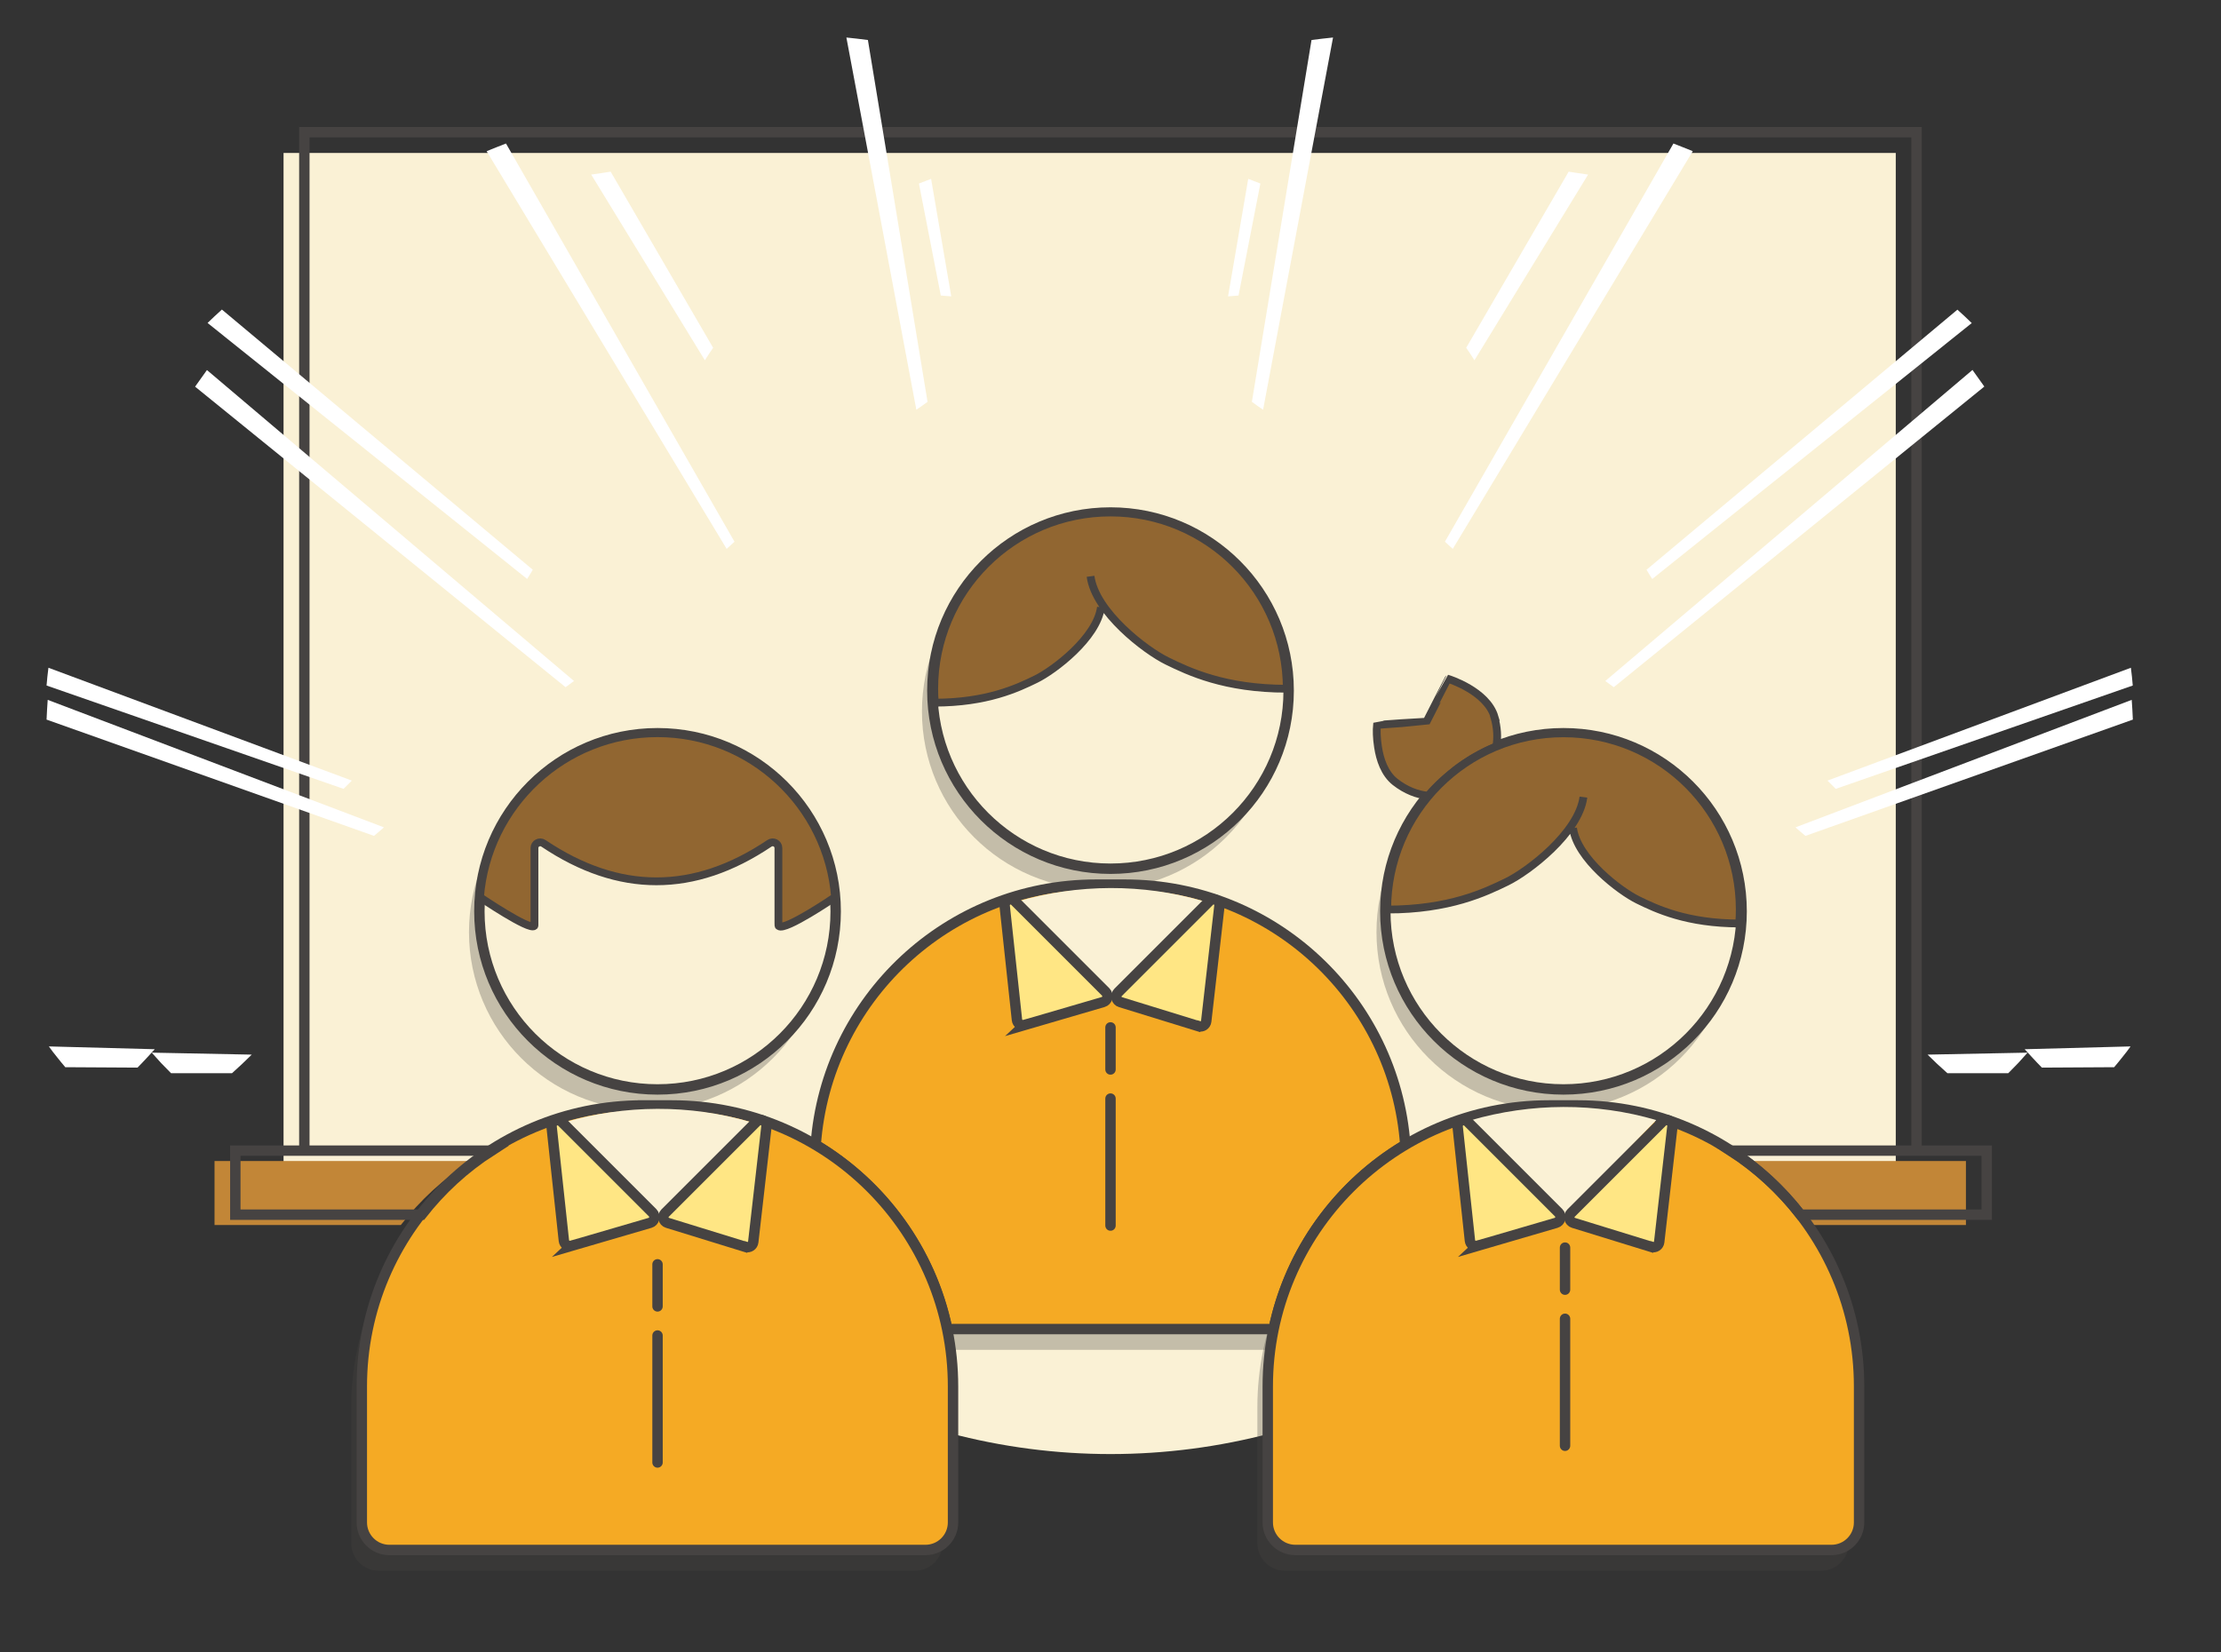
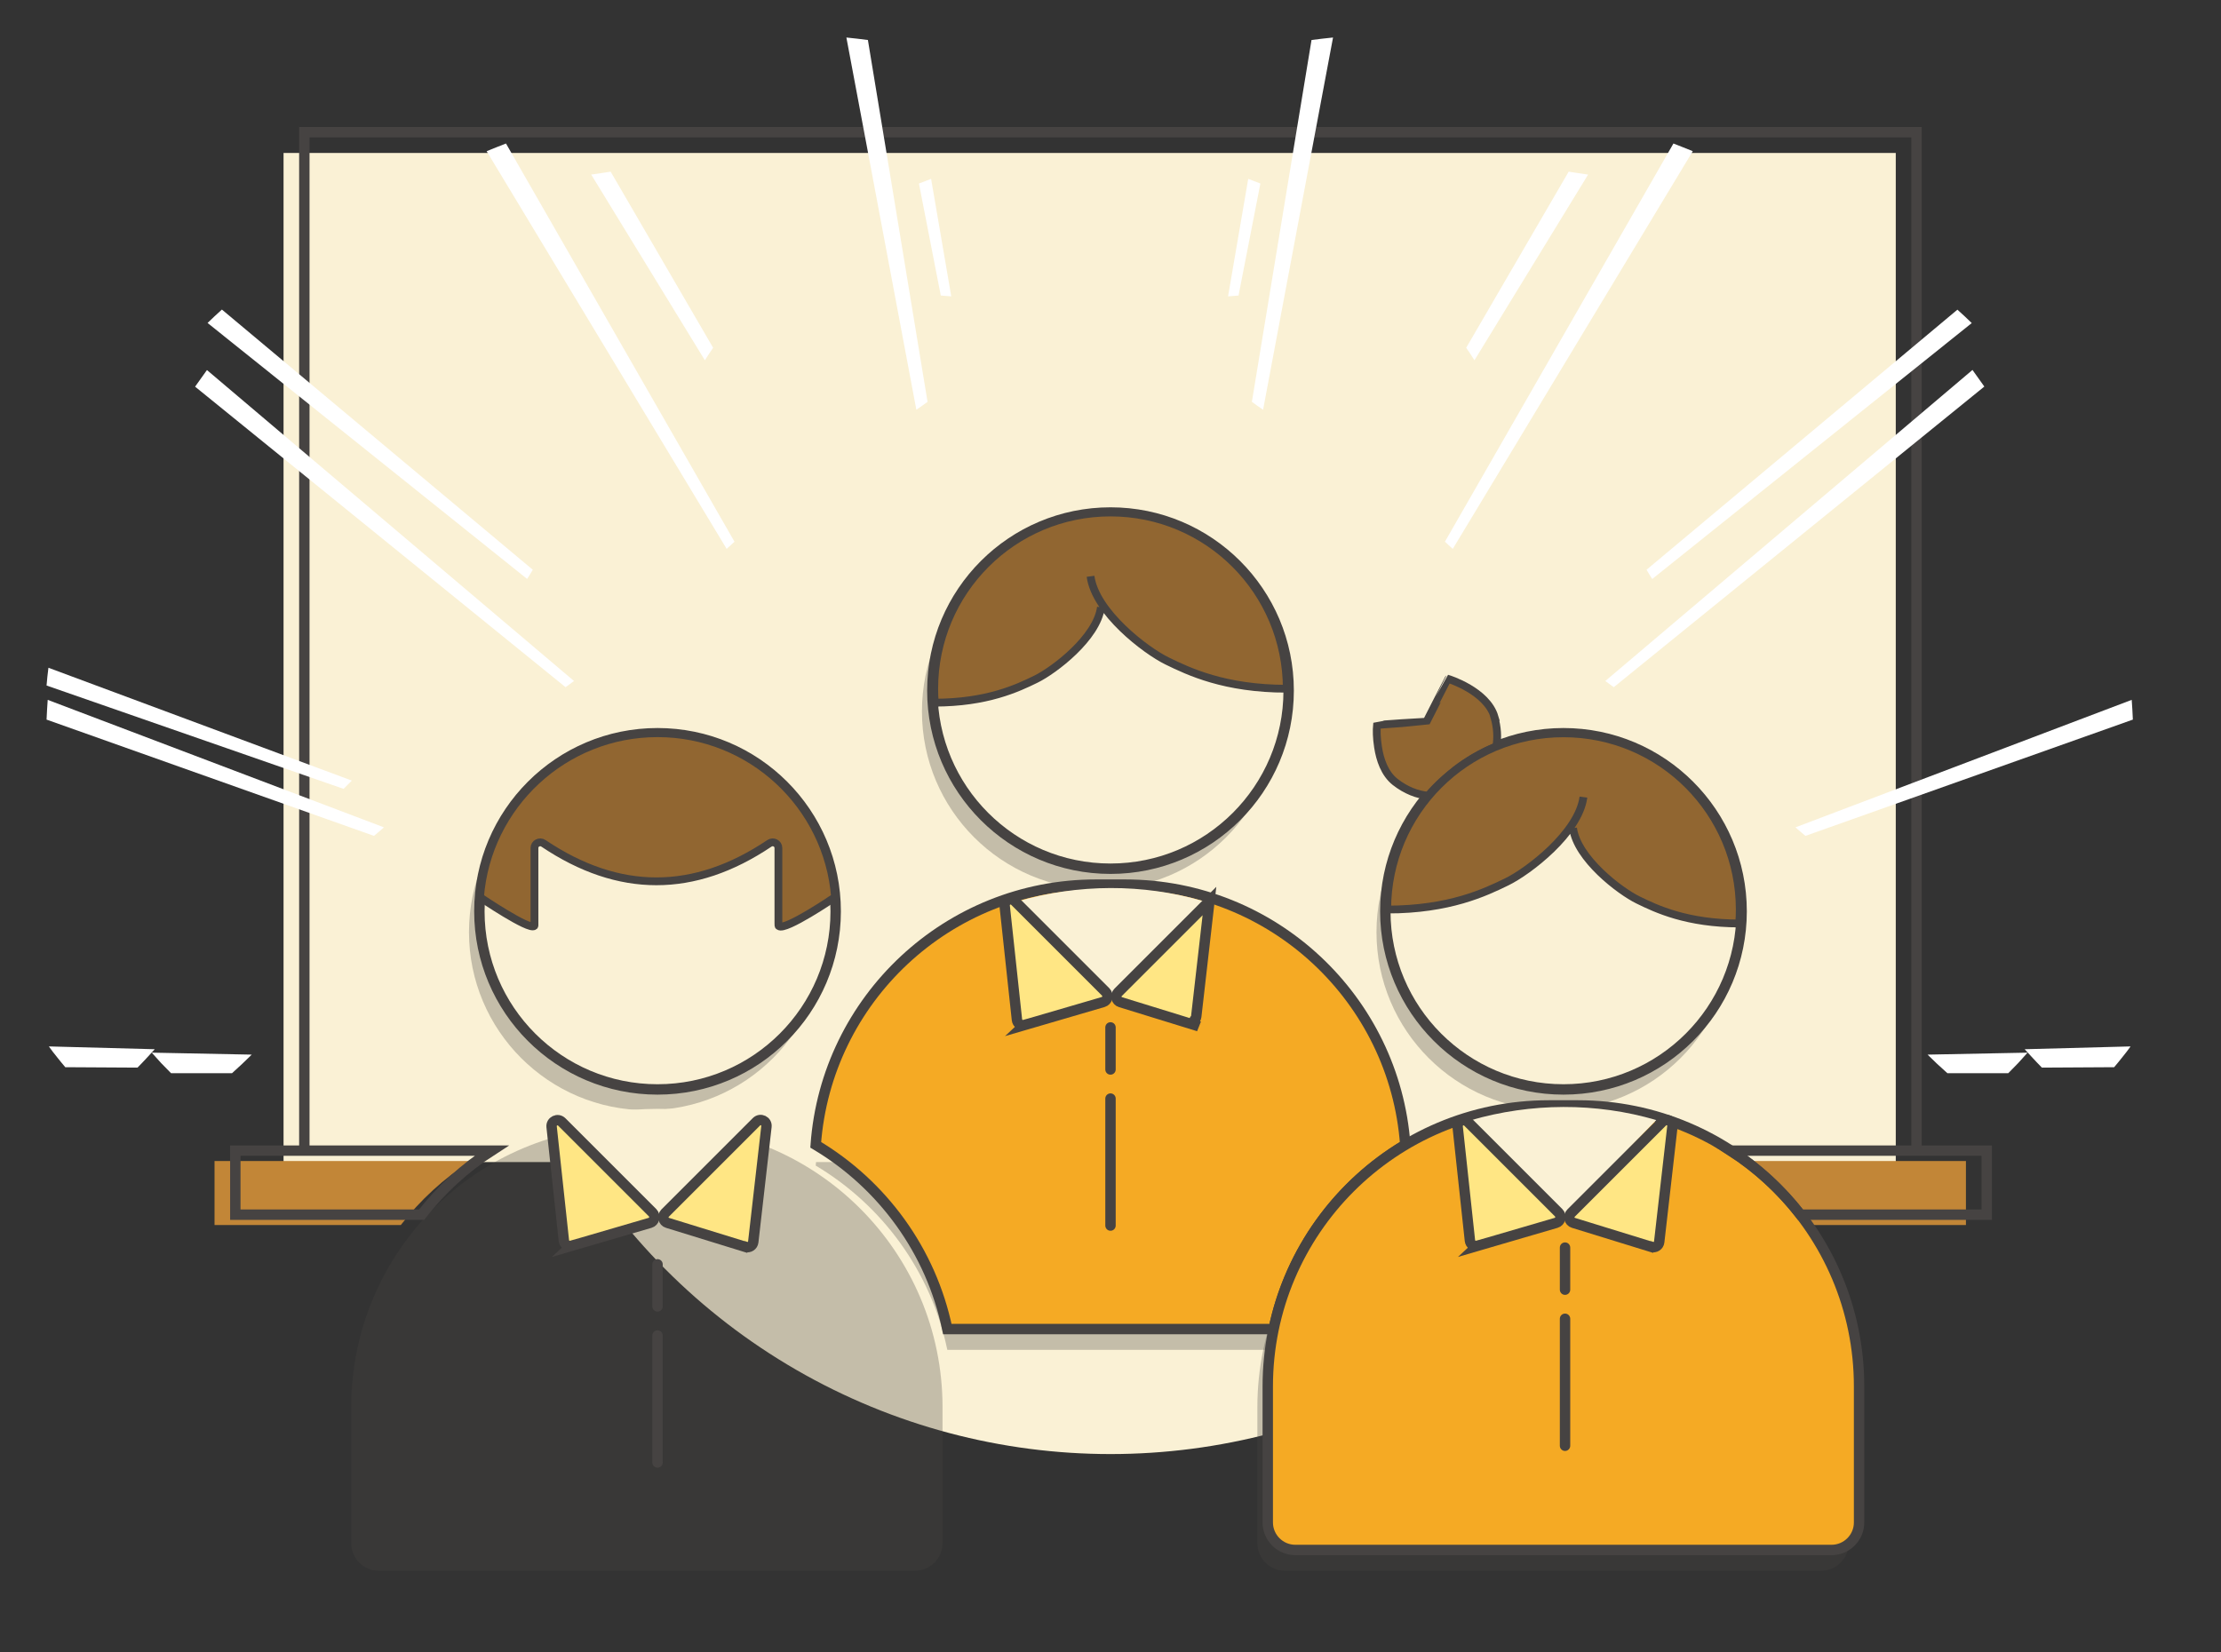
<svg xmlns="http://www.w3.org/2000/svg" viewBox="0 0 213.68 158.99">
  <rect x="0" y="0" width="213.68" height="158.99" fill="#333333" stroke="none" />
  <defs>
    <style>      .cls-1 {        fill: #fff;      }      .cls-2, .cls-3, .cls-4 {        fill: #faf1d5;      }      .cls-5 {        fill: #c28637;      }      .cls-3, .cls-6, .cls-7 {        mix-blend-mode: multiply;      }      .cls-8 {        stroke-linecap: round;      }      .cls-8, .cls-4, .cls-9, .cls-10, .cls-11, .cls-12 {        stroke: #464342;        stroke-miterlimit: 10;      }      .cls-8, .cls-11 {        fill: none;      }      .cls-7 {        fill: #464342;        opacity: .3;      }      .cls-9 {        fill: #ffe684;      }      .cls-10 {        fill: #f5aa24;      }      .cls-13 {        isolation: isolate;      }      .cls-12 {        fill: #916631;        stroke-width: .75px;      }    </style>
  </defs>
  <g class="cls-13">
    <g id="_圖層_1" data-name="圖層 1">
      <circle class="cls-2" cx="106.84" cy="79.49" r="60.44" />
      <path class="cls-7" d="M108.24,87.13h-2.8c-14.26,0-25.94,11.04-26.96,25.04,6.41,3.82,11.1,10.2,12.66,17.73h31.4c1.56-7.53,6.26-13.92,12.66-17.73-1.02-14-12.7-25.04-26.96-25.04Z" />
      <polyline class="cls-3" points="182.39 111.83 182.39 14.72 27.28 14.72 27.28 111.83" />
      <g class="cls-6">
        <path class="cls-5" d="M45.29,111.73H20.64v6.16h17.92c1.88-2.41,4.15-4.5,6.73-6.16Z" />
        <path class="cls-5" d="M164.49,111.73c2.58,1.66,4.85,3.75,6.73,6.16h17.92v-6.16h-24.65Z" />
      </g>
      <path class="cls-7" d="M148.02,108.38h2.8c14.93,0,27.04,12.12,27.04,27.04v13.09c0,1.46-1.19,2.65-2.65,2.65h-51.59c-1.46,0-2.65-1.19-2.65-2.65v-13.09c0-14.93,12.12-27.04,27.04-27.04Z" />
      <path class="cls-7" d="M60.84,108.38h2.8c14.93,0,27.04,12.12,27.04,27.04v13.09c0,1.46-1.19,2.65-2.65,2.65H36.44c-1.46,0-2.65-1.19-2.65-2.65v-13.09c0-14.93,12.12-27.04,27.04-27.04Z" />
      <polyline class="cls-11" points="184.39 110.76 184.39 12.72 29.28 12.72 29.28 110.76" />
      <circle class="cls-7" cx="105.84" cy="68.46" r="17.14" />
      <circle class="cls-4" cx="106.84" cy="66.46" r="17.14" />
      <path class="cls-10" d="M108.24,85.13h-2.8c-14.26,0-25.94,11.04-26.96,25.04,6.41,3.82,11.1,10.2,12.66,17.73h31.4c1.56-7.53,6.26-13.92,12.66-17.73-1.02-14-12.7-25.04-26.96-25.04Z" />
      <path class="cls-2" d="M106.99,95.82l8.78-9.1c-5.81-1.71-12.07-1.66-17.87,.02l9.09,9.09Z" />
      <path class="cls-9" d="M98.57,98.64l7.56-2.21c.42-.12,.56-.65,.25-.97l-8.74-8.74c-.39-.39-1.04-.07-.98,.47l1.18,10.95c.04,.36,.39,.59,.74,.49Z" />
-       <path class="cls-9" d="M115.32,98.76l-7.52-2.32c-.41-.12-.53-.64-.23-.94l8.79-8.79c.38-.38,1.02-.07,.96,.46l-1.27,11.11c-.04,.35-.39,.58-.72,.47Z" />
+       <path class="cls-9" d="M115.32,98.76l-7.52-2.32c-.41-.12-.53-.64-.23-.94l8.79-8.79l-1.27,11.11c-.04,.35-.39,.58-.72,.47Z" />
      <circle class="cls-7" cx="62.26" cy="89.7" r="17.14" />
      <circle class="cls-7" cx="149.57" cy="89.7" r="17.14" />
-       <path class="cls-10" d="M61.85,106.38h2.8c14.93,0,27.04,12.12,27.04,27.04v13.09c0,1.46-1.19,2.65-2.65,2.65H37.46c-1.46,0-2.65-1.19-2.65-2.65v-13.09c0-14.93,12.12-27.04,27.04-27.04Z" />
      <circle class="cls-4" cx="63.26" cy="87.7" r="17.14" />
      <path class="cls-2" d="M63.41,117.07l8.78-9.1c-5.81-1.71-12.07-1.66-17.87,.02l9.09,9.09Z" />
      <path class="cls-9" d="M54.98,119.89l7.56-2.21c.42-.12,.56-.65,.25-.97l-8.74-8.74c-.39-.39-1.04-.07-.98,.47l1.18,10.95c.04,.36,.39,.59,.74,.49Z" />
      <path class="cls-9" d="M71.74,120l-7.52-2.32c-.41-.12-.53-.64-.23-.94l8.79-8.79c.38-.38,1.02-.07,.96,.46l-1.27,11.11c-.04,.35-.39,.58-.72,.47Z" />
      <path class="cls-10" d="M149.02,106.38h2.8c14.93,0,27.04,12.12,27.04,27.04v13.09c0,1.46-1.19,2.65-2.65,2.65h-51.59c-1.46,0-2.65-1.19-2.65-2.65v-13.09c0-14.93,12.12-27.04,27.04-27.04Z" />
      <circle class="cls-4" cx="150.42" cy="87.7" r="17.14" />
      <path class="cls-2" d="M150.57,116.89l8.78-9.1c-5.81-1.71-12.07-1.66-17.87,.02l9.09,9.09Z" />
      <path class="cls-9" d="M142.15,119.89l7.56-2.21c.42-.12,.56-.65,.25-.97l-8.74-8.74c-.39-.39-1.04-.07-.98,.47l1.18,10.95c.04,.36,.39,.59,.74,.49Z" />
      <path class="cls-9" d="M158.9,120l-7.52-2.32c-.41-.12-.53-.64-.23-.94l8.79-8.79c.38-.38,1.02-.07,.96,.46l-1.27,11.11c-.04,.35-.39,.58-.72,.47Z" />
      <path class="cls-12" d="M143.79,69c-.74-2.52-4.44-3.66-4.44-3.66-.02,.01-2.09,4.08-2.09,4.08-.02,.01-4.75,.33-4.78,.35-.05,.49-.04,1.24,.1,2.13,.18,1.17,.62,2.54,1.65,3.35,1.02,.8,2.15,1.24,3.17,1.32,.86-1,1.84-1.89,2.9-2.67-.11,.08-.23,.16-.35,.25,1.22-.94,2.56-1.73,4.01-2.32,.15-.86,.1-1.83-.19-2.83Z" />
      <g>
        <path class="cls-11" d="M47.29,110.73H22.64v6.16h17.92c1.88-2.41,4.15-4.5,6.73-6.16Z" />
        <path class="cls-11" d="M166.49,110.73c2.58,1.66,4.85,3.75,6.73,6.16h17.92v-6.16h-24.65Z" />
      </g>
      <path class="cls-12" d="M152.34,76.71c-.46,3.45-5.3,7.14-7.37,8.15s-5.53,2.67-11.51,2.67c0-9.37,7.59-16.96,16.96-16.96s16.96,7.59,16.96,16.96c0,.45-.02,.9-.05,1.34h.05c-5.08,0-8.02-1.4-9.78-2.26-1.76-.86-5.87-3.99-6.26-6.92" />
      <path class="cls-12" d="M104.92,55.46c.46,3.45,5.3,7.14,7.37,8.15s5.53,2.67,11.51,2.67c0-9.37-7.59-16.96-16.96-16.96s-16.96,7.59-16.96,16.96c0,.45,.02,.9,.05,1.34h-.05c5.08,0,8.02-1.4,9.78-2.26,1.76-.86,5.87-3.99,6.26-6.92" />
      <line class="cls-8" x1="150.57" y1="126.91" x2="150.57" y2="139.13" />
      <line class="cls-8" x1="150.57" y1="120.06" x2="150.57" y2="124.11" />
      <line class="cls-8" x1="106.84" y1="105.72" x2="106.84" y2="117.94" />
      <line class="cls-8" x1="106.84" y1="98.87" x2="106.84" y2="102.92" />
      <line class="cls-8" x1="63.26" y1="128.52" x2="63.26" y2="140.74" />
      <line class="cls-8" x1="63.26" y1="121.67" x2="63.26" y2="125.72" />
      <path class="cls-12" d="M80.34,86.34c-.69-8.83-8.08-15.78-17.08-15.78s-16.39,6.95-17.08,15.78c0,0,4.74,3.22,5.22,2.77,.02-.02,.02-.04,.02-.07v-7.43c0-.45,.5-.7,.87-.45,7.24,4.87,14.49,4.87,21.73,0,.37-.25,.87,0,.87,.45v7.22c0,.23,0,.27,.04,.29,.59,.5,5.41-2.79,5.41-2.79Z" />
      <g>
        <polygon class="cls-1" points="22.32 103.28 23.3 102.38 24.22 101.49 14.6 101.3 15.5 102.3 16.46 103.28 22.32 103.28" />
        <path class="cls-1" d="M33.06,75.91c.27-.26,.54-.53,.79-.79l-29.19-10.86c-.08,.57-.13,1.14-.18,1.71l28.59,9.95Z" />
        <path class="cls-1" d="M50.71,55.72c.19-.29,.37-.59,.55-.89L21.35,29.79c-.47,.42-.93,.85-1.38,1.29l30.74,24.63Z" />
        <path class="cls-1" d="M67.81,34.68c.26-.41,.52-.82,.8-1.21l-9.86-16.95c-.61,.1-1.24,.19-1.87,.28l10.94,17.88Z" />
        <path class="cls-1" d="M90.51,28.44c.34,.02,.68,.05,1.01,.08l-1.94-11.31c-.39,.15-.78,.31-1.17,.45l2.1,10.77Z" />
        <path class="cls-1" d="M120.44,38.67c.36,.27,.72,.51,1.08,.76l6.73-35.82c-.69,.08-1.38,.14-2.07,.24l-5.74,34.83Z" />
        <path class="cls-1" d="M139.02,52.13c.25,.23,.49,.47,.75,.69l23.09-38.27c-.62-.26-1.24-.49-1.86-.74l-21.98,38.31Z" />
        <path class="cls-1" d="M154.45,65.54c.26,.2,.54,.39,.81,.59l35.65-28.93-1.14-1.6-35.32,29.93Z" />
        <path class="cls-1" d="M172.74,79.62c.32,.27,.62,.55,.96,.82l31.5-11.19c-.02-.63-.07-1.26-.11-1.9l-32.35,12.27Z" />
        <path class="cls-1" d="M194.79,100.97c.26,.29,.53,.58,.81,.88,.28,.29,.54,.59,.85,.89l6.95-.04c.29-.33,.54-.66,.81-.99,.27-.33,.53-.67,.77-1.01l-10.19,.27Z" />
      </g>
      <g>
        <polygon class="cls-1" points="187.36 103.28 186.37 102.38 185.45 101.49 195.07 101.3 194.17 102.3 193.21 103.28 187.36 103.28" />
-         <path class="cls-1" d="M176.61,75.91c-.27-.26-.54-.53-.79-.79l29.19-10.86c.08,.57,.13,1.14,.18,1.71l-28.59,9.95Z" />
        <path class="cls-1" d="M158.96,55.72c-.19-.29-.37-.59-.55-.89l29.91-25.03c.47,.42,.93,.85,1.38,1.29l-30.74,24.63Z" />
        <path class="cls-1" d="M141.86,34.68c-.26-.41-.52-.82-.8-1.21l9.86-16.95c.61,.1,1.24,.19,1.87,.28l-10.94,17.88Z" />
        <path class="cls-1" d="M119.16,28.44c-.34,.02-.68,.05-1.01,.08l1.94-11.31c.39,.15,.78,.31,1.17,.45l-2.1,10.77Z" />
        <path class="cls-1" d="M89.24,38.67c-.36,.27-.72,.51-1.08,.76L81.43,3.61c.69,.08,1.38,.14,2.07,.24l5.74,34.83Z" />
        <path class="cls-1" d="M70.66,52.13c-.25,.23-.49,.47-.75,.69L46.82,14.55c.62-.26,1.24-.49,1.86-.74l21.98,38.31Z" />
        <path class="cls-1" d="M55.22,65.54c-.26,.2-.54,.39-.81,.59L18.77,37.21l1.14-1.6,35.32,29.93Z" />
        <path class="cls-1" d="M36.94,79.62c-.32,.27-.62,.55-.96,.82l-31.5-11.19c.02-.63,.07-1.26,.11-1.9l32.35,12.27Z" />
        <path class="cls-1" d="M14.89,100.97c-.26,.29-.53,.58-.81,.88-.28,.29-.54,.59-.85,.89l-6.95-.04c-.29-.33-.54-.66-.81-.99-.27-.33-.53-.67-.77-1.01l10.19,.27Z" />
      </g>
    </g>
  </g>
</svg>